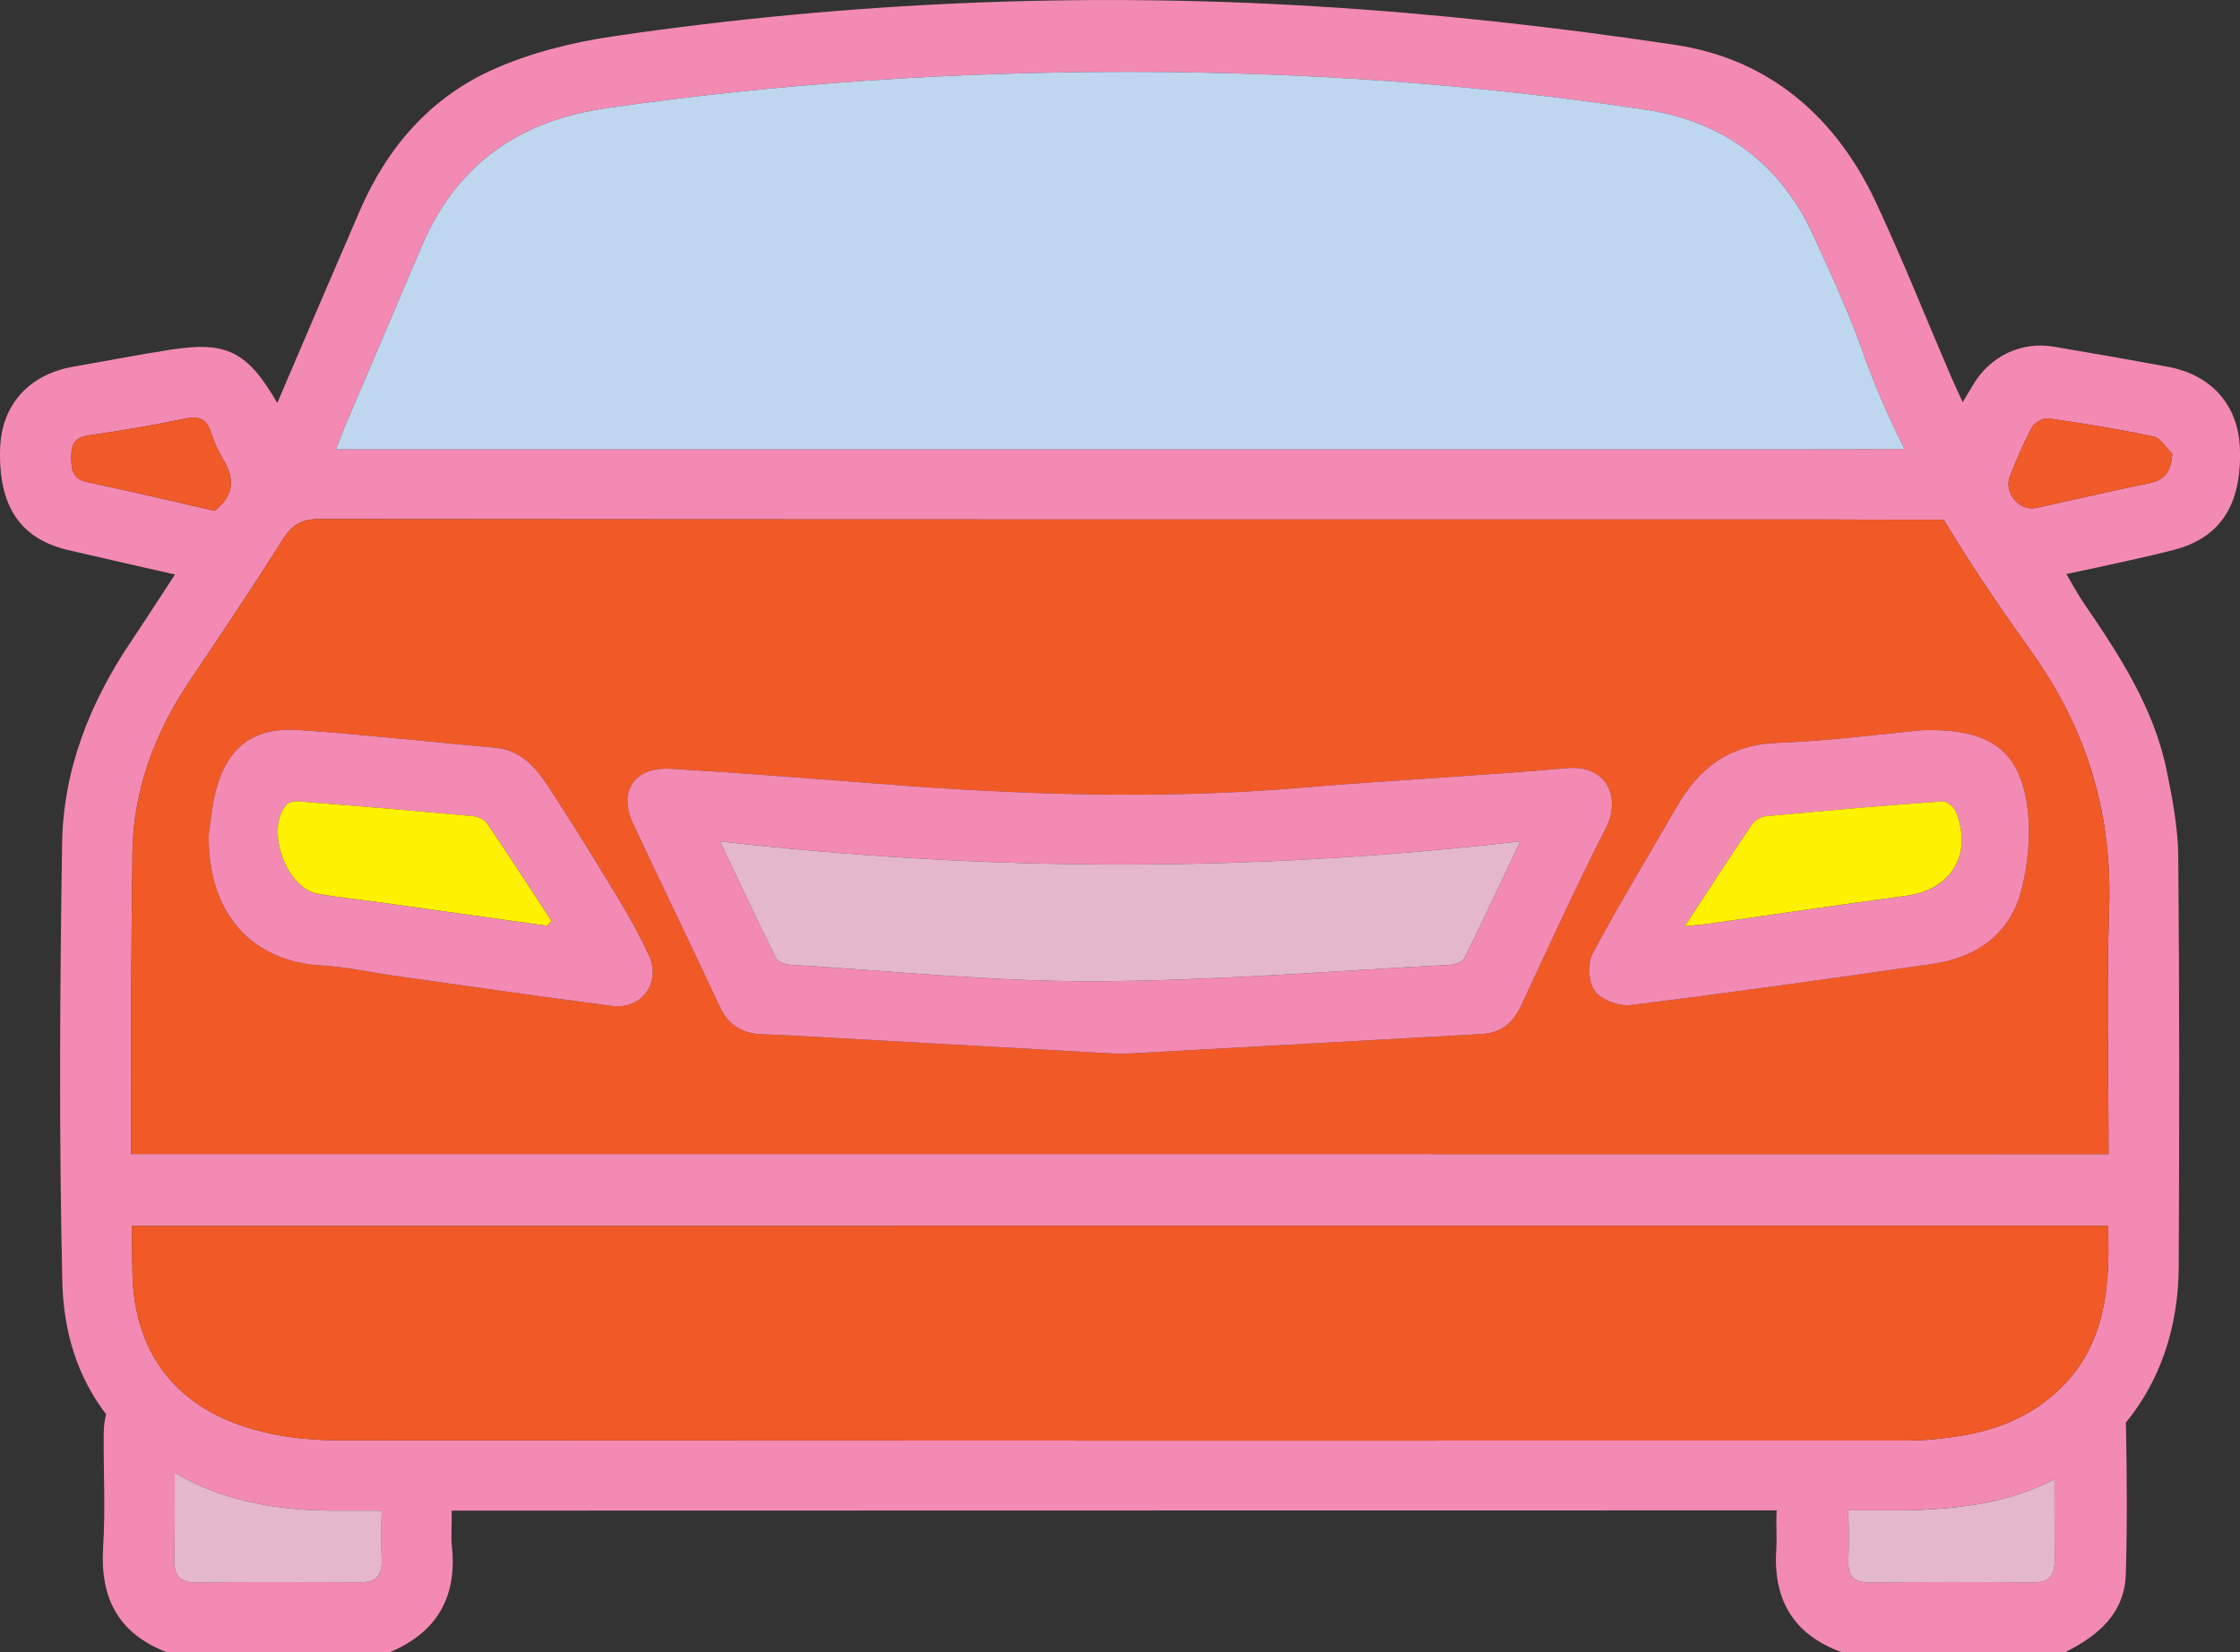
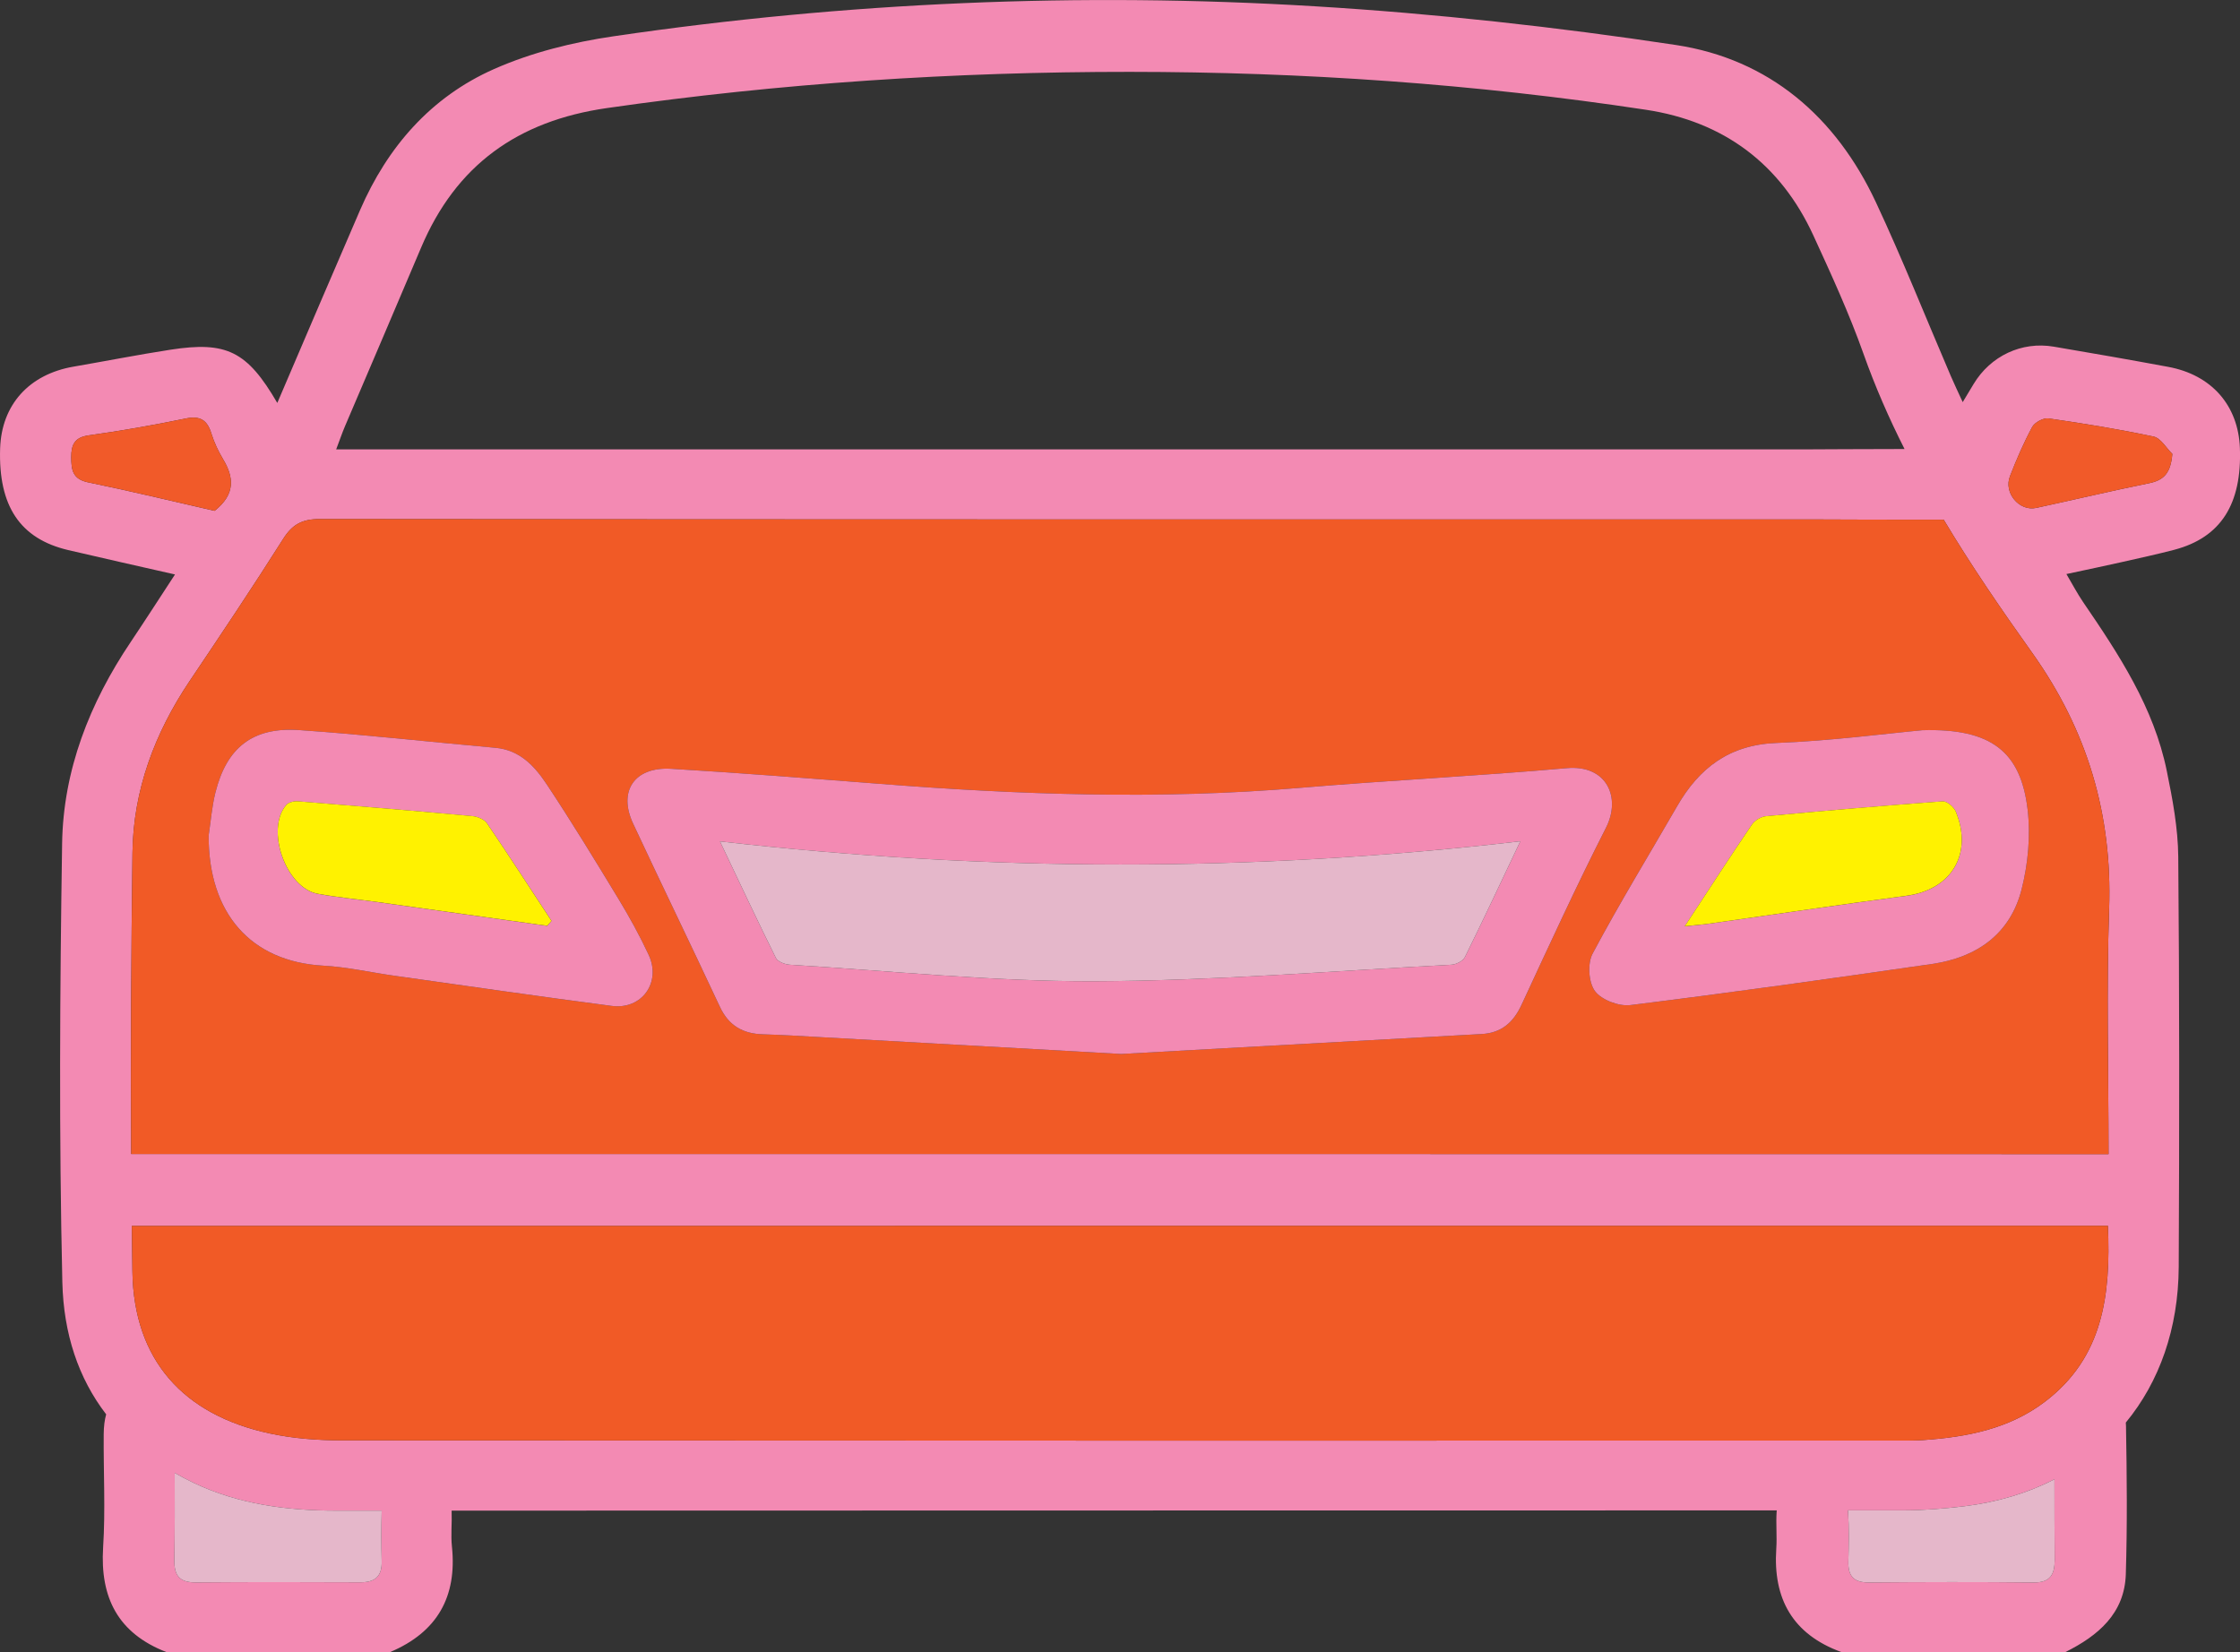
<svg xmlns="http://www.w3.org/2000/svg" width="202" height="149" viewBox="0 0 202 149" fill="none">
  <rect x="0" y="0" width="202" height="149" fill="#333333" stroke="none" />
  <g clip-path="url(#clip0_40_38)">
    <path d="M196.088 49.581C200.268 48.476 202.185 45.468 201.99 40.392C201.837 36.552 199.428 33.806 195.518 33.086C192.089 32.449 188.65 31.849 185.21 31.266C182.31 30.771 179.499 32.102 177.972 34.643C177.687 35.116 177.402 35.595 176.995 36.268C176.562 35.321 176.223 34.622 175.922 33.917C173.672 28.678 171.569 23.376 169.154 18.216C165.557 10.541 159.544 5.329 151.117 4.056C140.313 2.425 129.409 1.221 118.504 0.563C97.376 -0.715 76.28 0.195 55.327 3.272C51.66 3.808 47.925 4.734 44.554 6.228C38.864 8.742 34.939 13.25 32.471 18.947C30.009 24.633 27.579 30.335 25.006 36.342C22.285 31.665 20.425 30.761 15.38 31.539C12.453 31.992 9.542 32.565 6.62 33.07C2.61 33.764 0.138 36.52 0.011 40.444C-0.158 45.636 1.807 48.592 6.155 49.613C9.267 50.344 12.384 51.038 15.781 51.811C14.36 53.984 13.092 55.956 11.787 57.902C8.079 63.415 5.701 69.464 5.601 76.086C5.4 89.273 5.315 102.465 5.622 115.647C5.733 120.286 7.064 124.294 9.574 127.56C9.431 128.071 9.357 128.665 9.352 129.349C9.325 132.757 9.516 136.171 9.299 139.564C9.014 144.103 10.652 147.307 14.989 148.995H35.197C39.429 147.201 41.226 144.014 40.755 139.49C40.645 138.454 40.766 137.391 40.729 136.345C40.729 136.313 40.729 136.276 40.729 136.245C80.559 136.229 120.39 136.234 160.226 136.224C160.226 136.261 160.215 136.297 160.215 136.334C160.141 137.444 160.257 138.564 160.183 139.674C159.877 144.198 161.663 147.401 166.048 149H186.256C189.21 147.527 191.592 145.518 191.703 141.978C191.841 137.528 191.798 133.068 191.719 128.612C191.719 128.507 191.714 128.402 191.703 128.302C194.736 124.625 196.442 119.823 196.474 114.284C196.532 101.95 196.543 89.615 196.432 77.285C196.411 74.692 195.919 72.073 195.396 69.522C194.229 63.804 191.08 59.023 187.847 54.294C187.324 53.526 186.89 52.695 186.346 51.774C188.201 51.375 189.749 51.054 191.286 50.707C192.892 50.344 194.504 49.996 196.094 49.581H196.088ZM31.113 38.435C33.396 33.07 35.705 27.71 37.971 22.34C41.109 14.912 46.673 10.904 54.73 9.747C70.373 7.496 86.086 6.475 101.883 6.481C117.479 6.486 133.006 7.564 148.428 9.9C155.455 10.962 160.564 14.786 163.528 21.24C165.144 24.754 166.761 28.283 168.05 31.918C169.102 34.879 170.348 37.73 171.749 40.497C168.499 40.497 163.491 40.529 162.989 40.529C119.735 40.529 76.476 40.529 33.222 40.529H30.316C30.633 39.697 30.849 39.056 31.113 38.435ZM7.957 43.506C6.531 43.216 6.43 42.364 6.425 41.233C6.425 40.108 6.715 39.44 8.026 39.261C10.947 38.856 13.858 38.34 16.743 37.746C18.059 37.472 18.687 37.888 19.062 39.098C19.311 39.903 19.681 40.686 20.114 41.412C21.102 43.059 21.244 44.568 19.353 46.073C15.618 45.221 11.803 44.295 7.957 43.506ZM34.421 136.308C34.379 137.812 34.384 139.322 34.421 140.826C34.453 142.157 33.834 142.715 32.508 142.709C27.563 142.688 22.618 142.678 17.673 142.72C16.22 142.73 15.702 142.146 15.723 140.716C15.766 138.091 15.766 135.466 15.755 132.842C16.31 133.162 16.886 133.467 17.488 133.752C21.546 135.677 25.899 136.25 30.379 136.245H34.426C34.426 136.245 34.421 136.287 34.421 136.308ZM183.377 142.725C178.432 142.672 173.487 142.683 168.547 142.725C167.168 142.736 166.65 142.152 166.682 140.837C166.724 139.332 166.756 137.823 166.655 136.318C166.655 136.287 166.65 136.25 166.645 136.218H171.611C173.45 136.218 175.299 136.071 177.127 135.85C180.133 135.482 182.865 134.651 185.268 133.42C185.268 135.834 185.268 138.249 185.29 140.663C185.29 141.989 184.914 142.746 183.377 142.725ZM184.407 126.424C181.179 128.875 177.386 129.607 173.455 129.88C172.731 129.933 172.002 129.927 171.273 129.927C124.453 129.933 77.633 129.938 30.807 129.906C28.646 129.906 26.438 129.738 24.33 129.286C16.484 127.603 12.067 122.621 11.941 114.7C11.919 113.322 11.898 111.944 11.888 110.565C66.337 110.576 133.371 110.555 187.181 110.555H190.087C190.361 116.856 189.632 122.458 184.407 126.424ZM190.198 81.967C189.949 89.231 190.145 96.511 190.145 104.09H187.324C133.54 104.09 66.247 104.069 11.83 104.08C11.777 95.022 11.83 85.959 11.946 76.907C12.015 71.284 13.943 66.129 17.092 61.437C19.95 57.187 22.803 52.926 25.54 48.597C26.369 47.282 27.273 46.809 28.842 46.814C73.617 46.856 118.393 46.851 163.169 46.846C163.681 46.846 170.898 46.883 175.278 46.867C177.75 50.996 180.476 54.972 183.277 58.902C188.243 65.887 190.488 73.451 190.198 81.967ZM183.615 45.81C182.098 46.136 180.672 44.453 181.253 42.959C181.84 41.444 182.489 39.939 183.261 38.509C183.488 38.093 184.27 37.672 184.724 37.736C187.905 38.193 191.08 38.709 194.218 39.377C194.857 39.519 195.344 40.397 195.898 40.939C195.75 42.659 195.148 43.311 193.79 43.585C190.388 44.274 187.012 45.078 183.615 45.81Z" fill="#F38AB3" />
    <path d="M185.289 140.663C185.289 141.988 184.914 142.746 183.377 142.725C178.431 142.672 173.486 142.683 168.546 142.725C167.168 142.735 166.65 142.152 166.682 140.837C166.724 139.332 166.755 137.823 166.655 136.318C166.655 136.287 166.65 136.25 166.645 136.218H171.611C173.449 136.218 175.299 136.071 177.127 135.85C180.133 135.482 182.864 134.651 185.268 133.42C185.268 135.834 185.268 138.249 185.289 140.663Z" fill="#E5B7CA" />
    <path d="M34.421 136.308C34.379 137.812 34.384 139.322 34.421 140.826C34.452 142.157 33.834 142.714 32.508 142.709C27.563 142.688 22.618 142.677 17.673 142.72C16.22 142.73 15.702 142.146 15.723 140.716C15.765 138.091 15.765 135.466 15.755 132.841C16.31 133.162 16.886 133.467 17.488 133.751C21.545 135.676 25.899 136.25 30.379 136.245H34.426C34.426 136.245 34.421 136.287 34.421 136.308Z" fill="#E5B7CA" />
    <path d="M184.407 126.424C181.179 128.875 177.386 129.606 173.455 129.88C172.731 129.933 172.002 129.927 171.273 129.927C124.453 129.933 77.632 129.938 30.807 129.906C28.646 129.906 26.438 129.738 24.33 129.286C16.484 127.602 12.067 122.621 11.941 114.7C11.919 113.321 11.898 111.943 11.888 110.565C66.337 110.576 133.371 110.555 187.181 110.555H190.087C190.361 116.856 189.632 122.458 184.407 126.424Z" fill="#F15A26" />
    <path d="M183.276 58.901C180.476 54.972 177.75 50.996 175.277 46.867C170.898 46.882 163.681 46.846 163.168 46.846C118.393 46.851 73.617 46.856 28.841 46.814C27.272 46.809 26.369 47.282 25.539 48.597C22.803 52.926 19.95 57.187 17.091 61.437C13.943 66.129 12.014 71.284 11.945 76.906C11.835 85.959 11.777 95.022 11.829 104.08C66.247 104.069 133.54 104.09 187.323 104.09H190.144C190.144 96.51 189.949 89.231 190.197 81.967C190.488 73.451 188.243 65.887 183.276 58.901ZM55.173 90.725C48.643 89.872 42.129 88.926 35.614 88.01C33.464 87.71 31.325 87.216 29.164 87.095C22.586 86.732 18.798 82.351 18.814 75.36C19.009 74.071 19.11 72.756 19.421 71.499C20.43 67.433 22.782 65.561 26.955 65.845C32.867 66.25 38.763 66.918 44.67 67.444C46.894 67.638 48.231 69.122 49.319 70.763C51.565 74.145 53.678 77.617 55.786 81.093C56.769 82.713 57.688 84.386 58.491 86.106C59.659 88.594 57.894 91.077 55.173 90.725ZM133.624 93.26C122.757 93.865 111.889 94.464 101.111 95.059C91.992 94.549 82.968 94.038 73.945 93.539C72.233 93.444 70.521 93.333 68.804 93.286C66.987 93.234 65.708 92.502 64.915 90.798C62.337 85.275 59.669 79.799 57.091 74.276C55.723 71.347 57.212 69.143 60.514 69.337C66.765 69.711 73.015 70.205 79.26 70.689C91.908 71.678 104.55 72.13 117.22 71.057C125.24 70.379 133.281 69.99 141.295 69.279C144.915 68.959 146.209 71.941 144.825 74.66C142.151 79.91 139.695 85.28 137.212 90.624C136.477 92.213 135.399 93.16 133.624 93.26ZM182.315 80.178C181.3 84.228 178.278 86.359 174.221 86.942C165.165 88.252 156.104 89.525 147.023 90.651C145.987 90.777 144.418 90.183 143.831 89.388C143.25 88.599 143.145 86.895 143.62 86.006C146.019 81.498 148.692 77.133 151.244 72.709C153.241 69.248 155.957 67.17 160.21 67.007C165.081 66.823 169.925 66.176 173.349 65.861C179.599 65.671 182.235 67.822 182.848 73.014C183.123 75.355 182.891 77.88 182.315 80.178Z" fill="#F15A26" />
-     <path d="M171.748 40.497C168.499 40.497 163.49 40.528 162.989 40.528C119.735 40.528 76.475 40.528 33.221 40.528H30.315C30.632 39.697 30.849 39.056 31.113 38.435C33.396 33.07 35.704 27.71 37.971 22.339C41.109 14.912 46.672 10.904 54.729 9.747C70.373 7.495 86.085 6.475 101.882 6.48C117.479 6.486 133.006 7.564 148.428 9.899C155.455 10.962 160.564 14.786 163.527 21.24C165.144 24.753 166.761 28.283 168.05 31.918C169.101 34.879 170.348 37.73 171.748 40.497Z" fill="#BFD6EF" />
    <path d="M195.898 40.939C195.75 42.659 195.148 43.311 193.79 43.584C190.388 44.273 187.012 45.078 183.614 45.809C182.098 46.136 180.672 44.452 181.253 42.958C181.839 41.444 182.489 39.939 183.26 38.508C183.488 38.093 184.27 37.672 184.724 37.735C187.904 38.193 191.08 38.708 194.218 39.376C194.857 39.518 195.343 40.397 195.898 40.939Z" fill="#F15A29" />
    <path d="M19.353 46.072C15.618 45.22 11.803 44.294 7.957 43.505C6.53 43.216 6.43 42.364 6.425 41.233C6.425 40.108 6.715 39.44 8.026 39.261C10.947 38.856 13.858 38.34 16.743 37.746C18.058 37.472 18.687 37.888 19.062 39.098C19.311 39.902 19.68 40.686 20.114 41.412C21.102 43.058 21.244 44.568 19.353 46.072Z" fill="#F15A29" />
    <path d="M141.295 69.279C133.281 69.99 125.239 70.379 117.219 71.057C104.55 72.13 91.907 71.678 79.259 70.689C73.014 70.205 66.764 69.711 60.514 69.337C57.212 69.143 55.722 71.347 57.091 74.276C59.669 79.799 62.337 85.275 64.915 90.798C65.708 92.502 66.986 93.234 68.804 93.286C70.521 93.334 72.233 93.444 73.944 93.539C82.968 94.038 91.992 94.549 101.111 95.059C111.889 94.464 122.756 93.865 133.624 93.26C135.399 93.16 136.477 92.213 137.211 90.624C139.694 85.28 142.151 79.91 144.824 74.66C146.209 71.941 144.914 68.959 141.295 69.279ZM132.102 86.322C131.928 86.674 131.31 86.99 130.877 87.011C120.146 87.569 109.411 88.463 98.68 88.499C89.53 88.526 80.379 87.569 71.229 87.011C70.785 86.985 70.13 86.732 69.966 86.395C68.312 83.066 66.738 79.694 64.926 75.886C89.123 78.642 112.924 78.69 137.1 75.876C135.32 79.631 133.751 82.992 132.102 86.322Z" fill="#F38AB3" />
    <path d="M137.1 75.876C135.32 79.631 133.751 82.992 132.102 86.322C131.928 86.674 131.31 86.99 130.877 87.011C120.146 87.569 109.411 88.463 98.68 88.499C89.53 88.526 80.379 87.569 71.229 87.011C70.785 86.985 70.13 86.732 69.966 86.395C68.312 83.066 66.738 79.694 64.926 75.886C89.123 78.642 112.924 78.69 137.1 75.876Z" fill="#E5B7CA" />
    <path d="M182.848 73.014C182.235 67.822 179.599 65.671 173.349 65.86C169.925 66.176 165.08 66.823 160.209 67.007C155.956 67.17 153.241 69.248 151.243 72.709C148.692 77.133 146.018 81.498 143.62 86.006C143.144 86.895 143.25 88.599 143.831 89.388C144.418 90.183 145.987 90.777 147.022 90.651C156.104 89.525 165.165 88.252 174.22 86.942C178.278 86.359 181.3 84.228 182.314 80.178C182.89 77.879 183.123 75.355 182.848 73.014ZM171.917 80.794C165.984 81.583 160.061 82.466 154.133 83.308C153.626 83.382 153.108 83.418 151.93 83.545C154.17 80.131 156.046 77.227 157.985 74.371C158.239 73.998 158.799 73.661 159.248 73.619C164.557 73.119 169.867 72.662 175.187 72.278C175.568 72.251 176.202 72.788 176.371 73.203C177.935 77.033 175.969 80.252 171.917 80.794Z" fill="#F38AB3" />
    <path d="M58.491 86.106C57.688 84.386 56.768 82.713 55.786 81.093C53.678 77.617 51.564 74.145 49.319 70.763C48.231 69.122 46.894 67.638 44.67 67.444C38.763 66.918 32.867 66.25 26.955 65.845C22.781 65.561 20.43 67.433 19.421 71.499C19.109 72.756 19.009 74.071 18.814 75.36C18.798 82.351 22.586 86.732 29.163 87.095C31.324 87.216 33.464 87.71 35.614 88.01C42.129 88.926 48.643 89.872 55.173 90.725C57.894 91.077 59.658 88.594 58.491 86.106ZM49.346 83.502C44.273 82.792 39.202 82.082 34.13 81.372C32.307 81.12 30.468 80.941 28.656 80.615C25.782 80.099 23.917 74.808 25.814 72.604C26.02 72.367 26.506 72.241 26.849 72.272C32.101 72.688 37.347 73.124 42.593 73.609C43.058 73.65 43.671 73.898 43.914 74.25C45.895 77.159 47.803 80.115 49.736 83.055C49.604 83.203 49.472 83.355 49.346 83.502Z" fill="#F38AB3" />
    <path d="M151.926 83.545C154.166 80.131 156.041 77.227 157.986 74.366C158.239 73.992 158.799 73.656 159.248 73.614C164.558 73.119 169.873 72.656 175.188 72.272C175.568 72.246 176.202 72.783 176.371 73.198C177.935 77.028 175.97 80.247 171.918 80.788C165.985 81.577 160.062 82.466 154.134 83.303C153.622 83.376 153.109 83.413 151.926 83.539V83.545Z" fill="#FFF200" />
    <path d="M49.345 83.497C44.273 82.787 39.202 82.077 34.13 81.367C32.307 81.114 30.468 80.936 28.656 80.609C25.782 80.094 23.917 74.802 25.814 72.599C26.02 72.362 26.506 72.241 26.849 72.267C32.101 72.683 37.352 73.124 42.593 73.603C43.058 73.645 43.671 73.892 43.914 74.25C45.895 77.159 47.803 80.115 49.731 83.055C49.599 83.203 49.472 83.355 49.34 83.502L49.345 83.497Z" fill="#FFF200" />
  </g>
  <defs>
    <clipPath id="clip0_40_38">
      <rect width="202" height="149" fill="white" />
    </clipPath>
  </defs>
</svg>